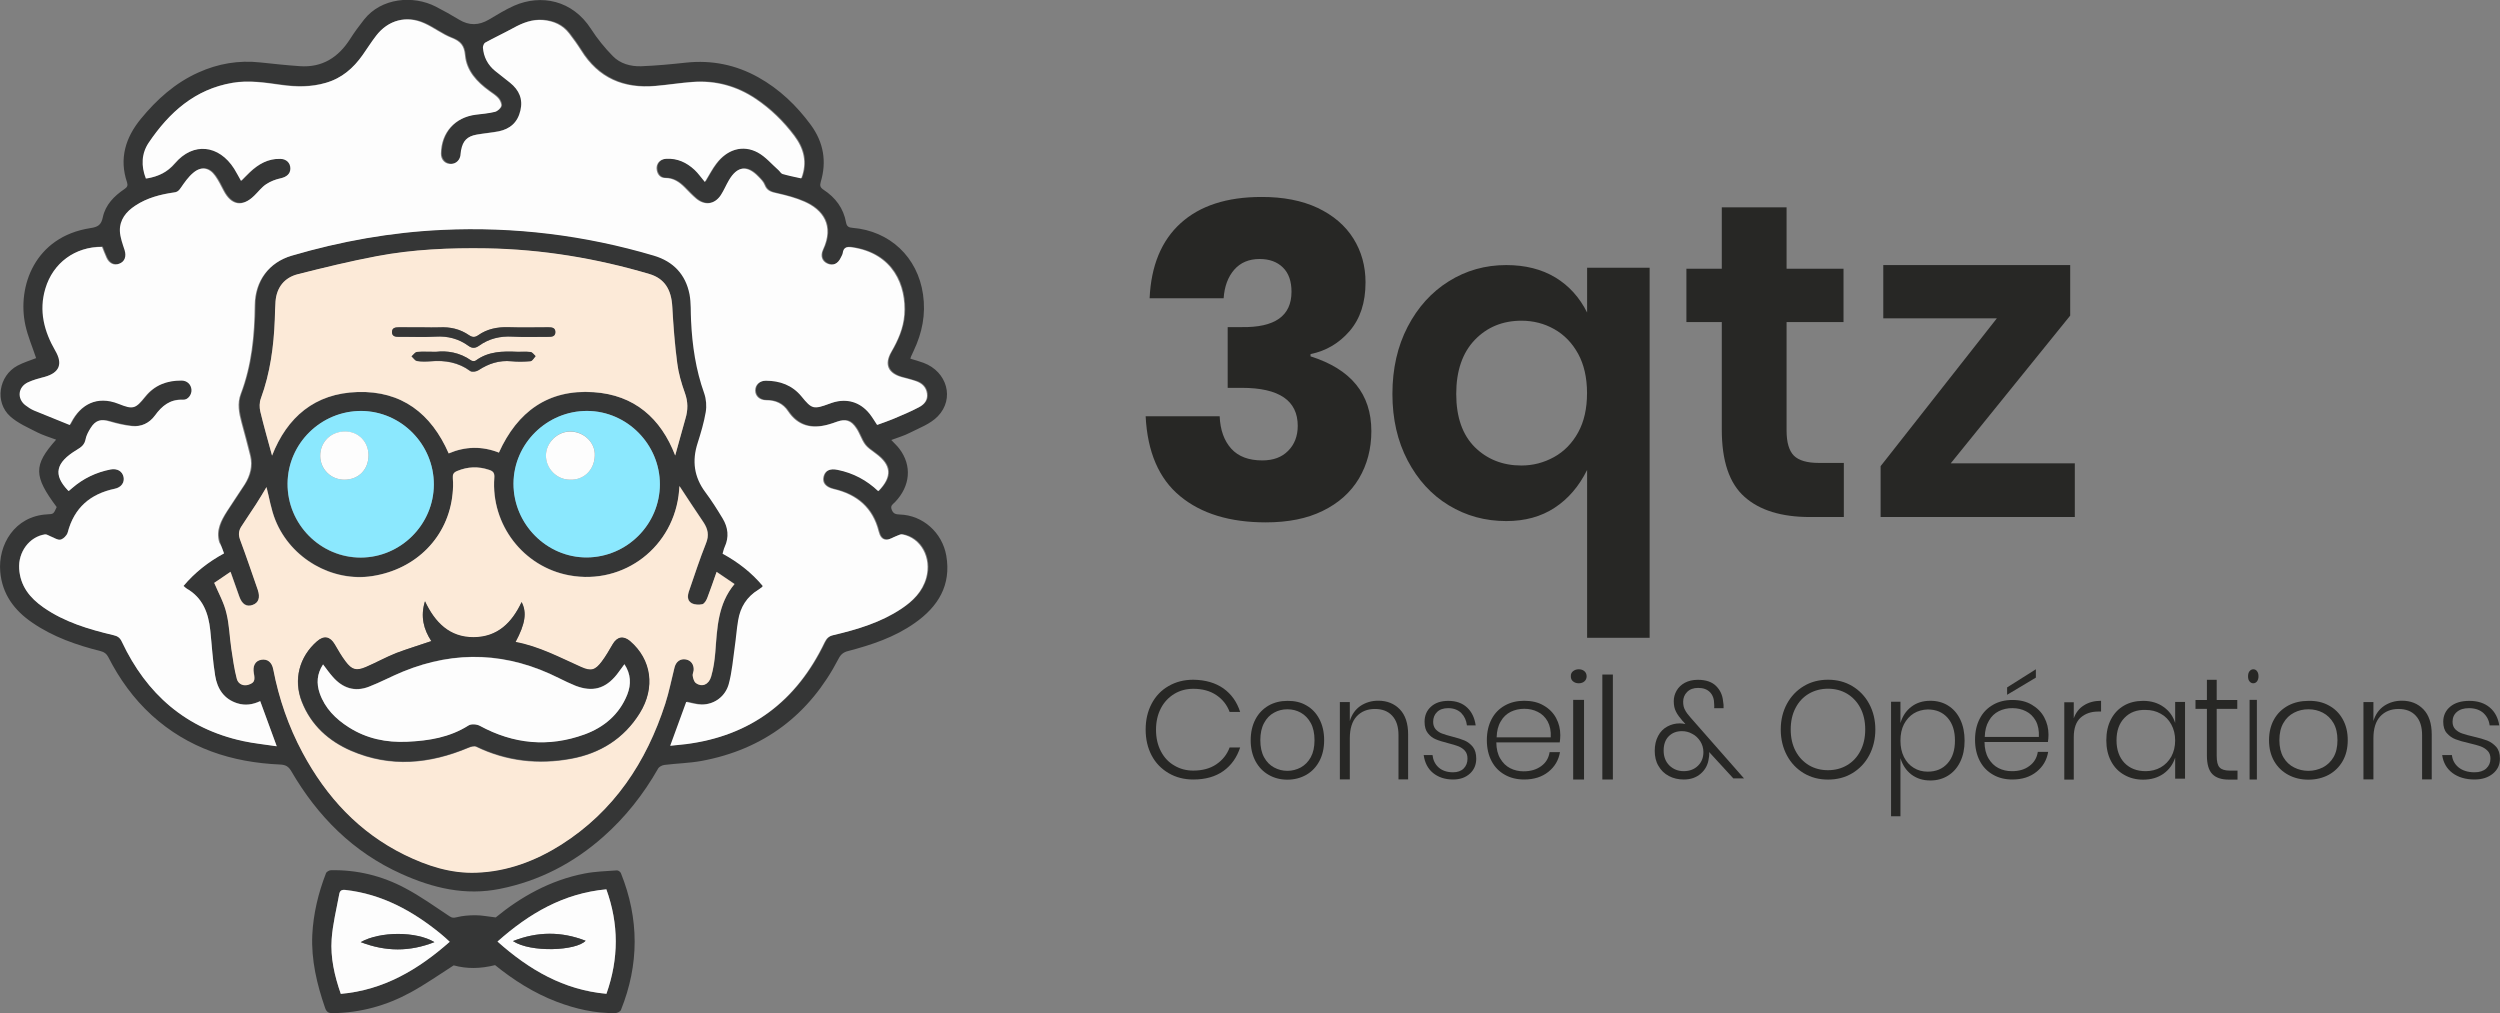
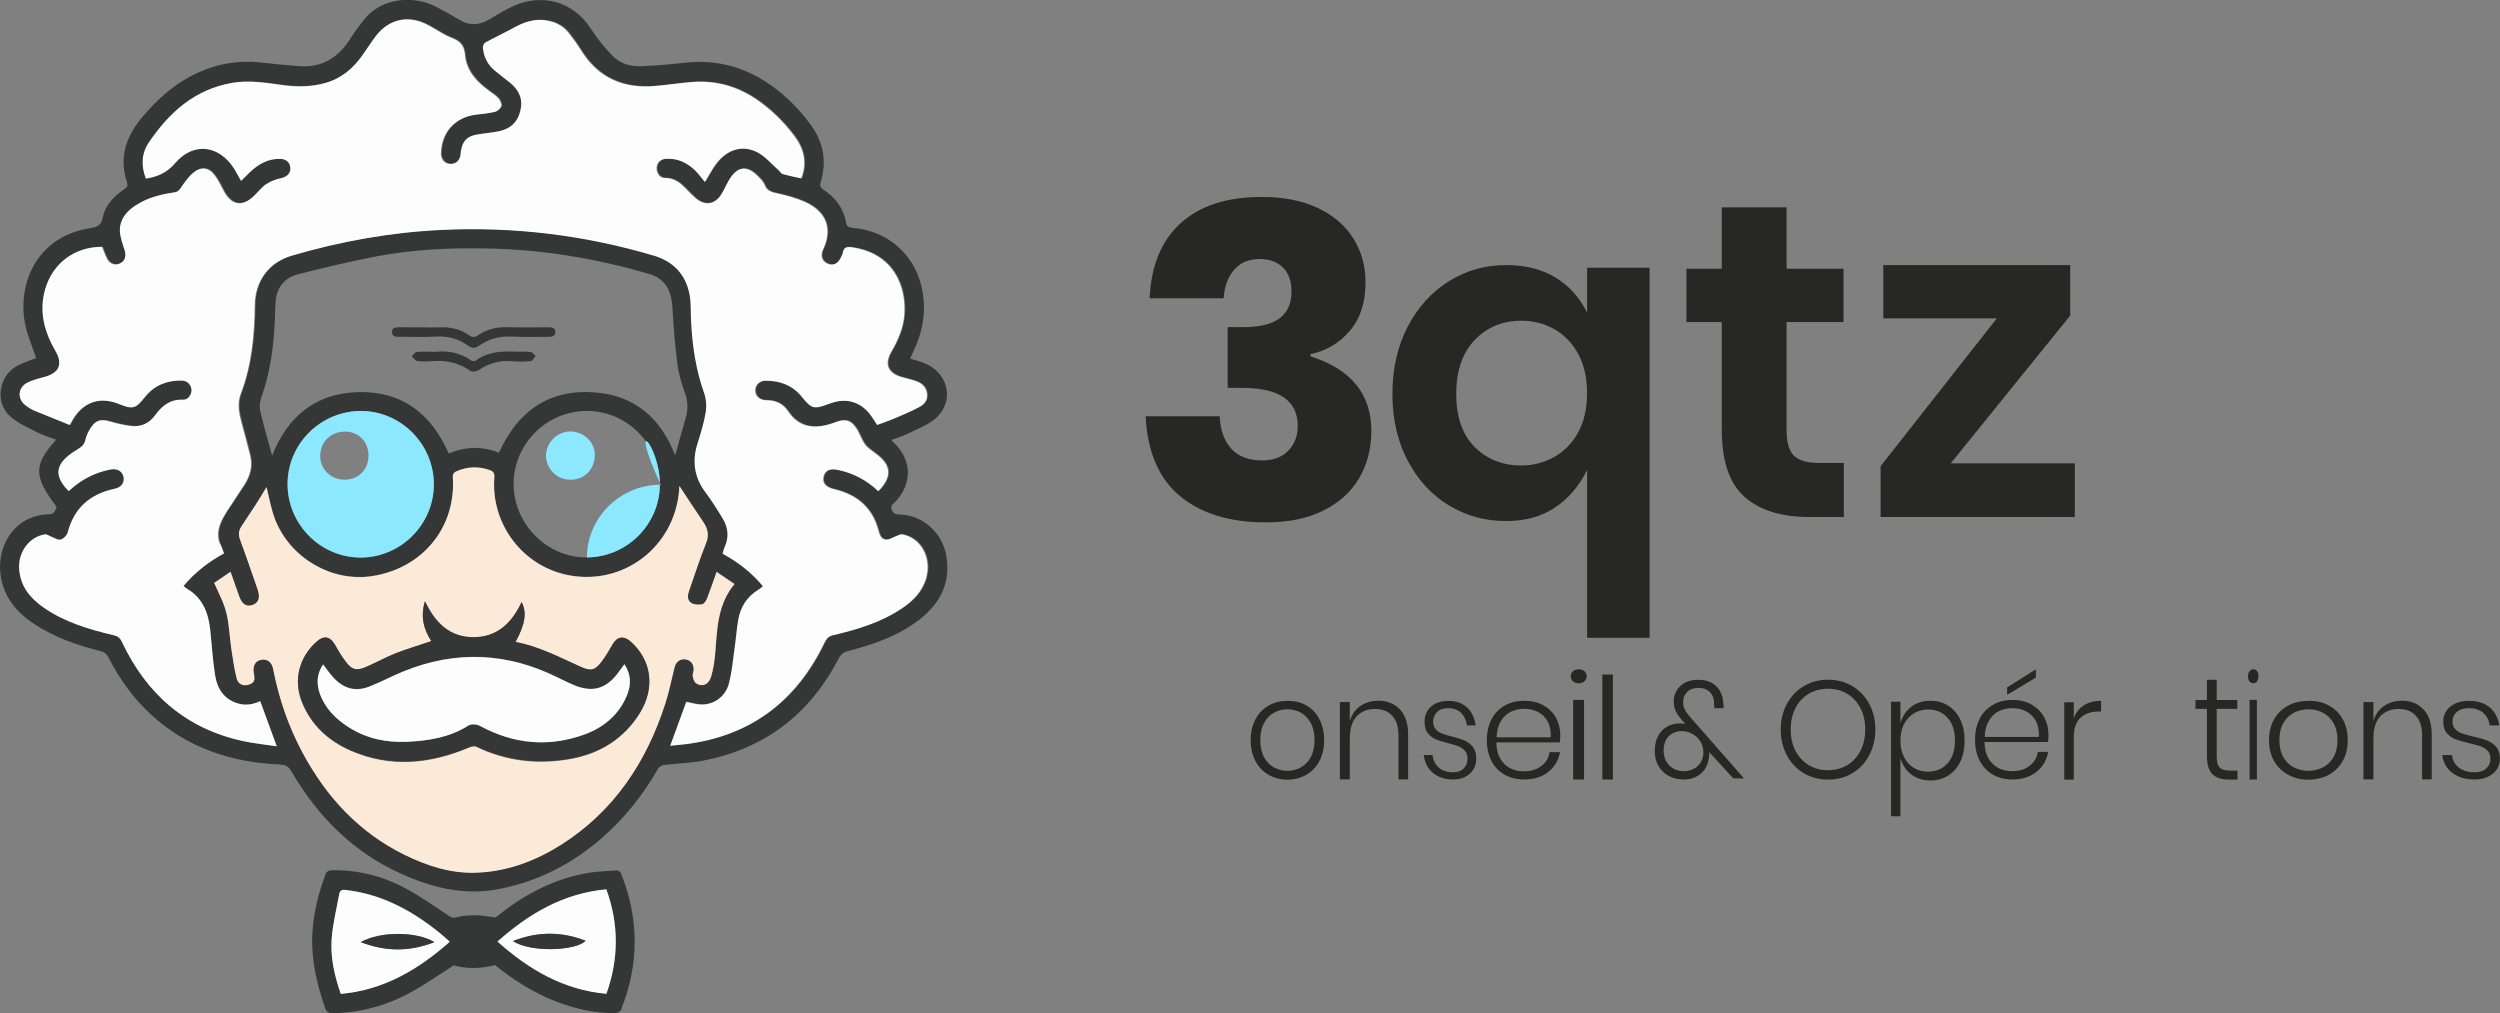
<svg xmlns="http://www.w3.org/2000/svg" version="1.1" id="Calque_1" x="0px" y="0px" viewBox="0 0 3086.9 1251" style="enable-background:new 0 0 3086.9 1251;" xml:space="preserve">
  <rect x="0" y="0" width="3086.9" height="1251" fill="#808080" stroke="none" />
  <style type="text/css">
	.st0{fill-rule:evenodd;clip-rule:evenodd;fill:#272725;}
	.st1{fill:#353636;}
	.st2{fill:#FDFDFD;}
	.st3{fill:#FCEAD8;}
	.st4{fill:#8BE8FE;}
</style>
  <g>
    <g>
      <path class="st0" d="M1627,256.7c19.3,9.2,34.1,21.8,44.1,37.8c10,16,15,34,15,54.2c0,24.8-6.5,44.7-19.5,59.9    c-13,15.1-29.1,24.7-48.4,28.6v2.8c50,15.8,75.1,46.5,75.1,92.3c0,21.9-5.2,41.4-15.3,58.5c-10.2,17.1-25.1,30.4-44.7,40    c-19.5,9.6-42.9,14.2-70.3,14.2c-44.5,0-79.8-10.8-105.9-32.4c-26.1-21.5-40.3-54.5-42.5-98.6h91.4c0.7,16.9,5.5,30.2,14.3,40    c8.8,9.7,21.5,14.5,38.3,14.5c13.6,0,24.2-3.9,32-11.9c7.8-7.8,11.8-18.2,11.8-30.8c0-31.2-23-46.9-69-46.9h-17.5v-75h17    c41.3,0.7,61.8-13.8,61.8-43.7c0-12.9-3.5-23-10.6-29.9c-7.1-7-16.7-10.5-28.8-10.5c-13.1,0-23.6,4.4-31.3,13.2    c-7.7,8.9-12.1,20.6-13.1,35.3h-91.4c1.8-40.2,14.6-71.2,38.3-92.7c23.7-21.5,56.9-32.4,99.7-32.4    C1584.4,243.1,1607.5,247.6,1627,256.7z" />
      <path class="st0" d="M1821,419.7c-15.2,15.9-22.9,38.1-22.9,66.7c0,28.7,7.7,50.5,22.9,65.7c15.2,15,34.5,22.7,57.5,22.7    c14.4,0,27.8-3.5,40.3-10.4c12.5-6.9,22.4-17,29.8-30.4c7.4-13.4,11-29.6,11-48.6c0-19-3.7-35.2-11-48.6    c-7.4-13.4-17.2-23.5-29.5-30.4c-12.2-6.9-25.8-10.4-40.4-10.4C1855.4,396,1836.2,403.9,1821,419.7z M1920.5,342.6    c16.9,10.2,29.9,24.7,39.2,43.3v-55.3h77.2v456.9h-77.2V580.3c-10,20.1-23.2,35.6-40,46.6c-16.7,11-36.6,16.5-59.8,16.5    c-26.1,0-49.8-6.5-71.1-19.5c-21.4-13-38.2-31.5-50.7-55.3c-12.5-23.8-18.8-51.2-18.8-82.1c0-31.3,6.3-58.9,18.8-83    c12.5-24,29.3-42.7,50.7-56.1c21.4-13.4,45-20.1,71.1-20.1C1883.3,327.3,1903.6,332.4,1920.5,342.6z" />
      <path class="st0" d="M2276.7,571.5v66.9h-41.9c-35.2,0-62.1-8.3-80.7-24.9c-18.8-16.6-28.1-44.3-28.1-82.9V397.7h-43.7v-65.9h43.7    V256h80v75.8h70.3v65.9h-70.3v134c0,14.7,3.1,25,9.1,31c6,5.9,16.3,8.9,30.6,8.9h31.1V571.5z" />
      <polygon class="st0" points="2408.7,572.1 2561.9,572.1 2561.9,638.4 2322.1,638.4 2322.1,575.6 2465.6,393.1 2325.4,393.1     2325.4,327.3 2556.2,327.3 2556.2,389.7   " />
-       <path class="st0" d="M1510.6,850c9.8,7,16.7,16.6,20.7,29.1h-13c-3.3-8.8-8.7-15.6-16.4-20.8c-7.7-5.2-17.2-7.8-28.4-7.8    c-8.6,0-16.4,2-23.4,6.2c-6.9,4.2-12.6,10-16.6,17.7c-4,7.6-6.1,16.5-6.1,26.7s2.1,19.1,6.1,26.7c4,7.6,9.5,13.5,16.6,17.5    c7,4.2,14.8,6.2,23.4,6.2c11.2,0,20.8-2.6,28.4-7.8c7.7-5.2,13.2-12.1,16.4-20.8h13c-4,12.3-10.9,22.1-20.7,29.1    c-9.8,7-22.2,10.5-37.1,10.5c-11.4,0-21.6-2.6-30.6-7.9c-9-5.3-16-12.5-20.9-21.8c-4.9-9.3-7.4-20-7.4-31.9    c0-12.1,2.5-22.7,7.4-32c4.9-9.3,11.8-16.6,20.9-21.8c9-5.2,19.1-7.8,30.6-7.8C1488.4,839.5,1500.7,843.1,1510.6,850z" />
      <path class="st0" d="M1573.1,880c-5.2,2.8-9.2,7-12.3,12.8c-3.1,5.7-4.6,12.8-4.6,21.1s1.5,15.4,4.6,21.1    c3.1,5.7,7.3,9.9,12.3,12.6c5.2,2.8,10.6,4.2,16.6,4.2c5.9,0,11.3-1.5,16.5-4.2c5-2.8,9.2-7,12.3-12.6c3.1-5.7,4.6-12.6,4.6-21.1    c0-8.3-1.5-15.4-4.6-21.1c-3.1-5.7-7.3-10-12.3-12.8c-5-2.8-10.5-4.2-16.5-4.2C1583.8,875.8,1578.2,877.1,1573.1,880z M1613,871    c6.9,3.9,12.2,9.4,16.1,16.9c3.9,7.4,5.9,16,5.9,26c0,10-2,18.6-5.9,25.9c-3.9,7.3-9.2,12.9-16.1,16.9c-6.9,3.9-14.7,6-23.3,6    c-8.7,0-16.5-2-23.3-6c-6.9-3.9-12.3-9.6-16.2-16.9c-3.9-7.4-5.9-16-5.9-25.7c0-9.9,2-18.6,5.9-26c3.9-7.4,9.4-12.9,16.2-16.9    c6.9-3.9,14.7-5.8,23.3-5.8C1598.4,865.3,1606.2,867,1613,871z" />
      <path class="st0" d="M1728.4,875.8c6.8,7,10.3,17.4,10.3,31v55.6h-11.9v-54.8c0-10.4-2.6-18.3-7.8-23.9    c-5.2-5.6-12.3-8.3-21.3-8.3c-9.4,0-16.9,3.1-22.6,9.2c-5.6,6.1-8.4,15.1-8.4,27.1v50.7h-12.3v-95.5h12.3v23.4    c2.5-8.2,6.8-14.3,13.2-18.7c6.4-4.2,13.6-6.4,21.9-6.4C1712.6,865.2,1721.5,868.7,1728.4,875.8z" />
      <path class="st0" d="M1811.5,873.6c5.8,5.4,9.3,12.8,10.6,22.1h-10.8c-0.7-6.1-3-11.2-7-15.3c-4-3.9-9.4-6-16.2-6    c-5.8,0-10.4,1.6-13.6,4.7c-3.2,3.1-4.9,7.1-4.9,12.2c0,3.8,1.1,6.8,3.1,9.2c2.2,2.3,4.7,4.1,7.8,5.2c3.1,1.2,7.3,2.5,12.5,3.8    c6.5,1.6,11.6,3.3,15.5,4.9c3.9,1.7,7.3,4.4,10.1,7.8c2.8,3.6,4.2,8.4,4.2,14.5c0,7.6-2.6,13.7-7.8,18.5    c-5.3,4.8-12.1,7.3-20.8,7.3c-10.1,0-18.3-2.8-24.8-8.1c-6.5-5.4-10.2-12.8-11.5-22.1h10.9c0.7,6.2,3.1,11.3,7.5,15.3    c4.4,3.9,10.4,6,17.9,6c5.5,0,10-1.6,13.1-4.7c3.1-3.2,4.7-7.1,4.7-12.2c0-4.1-1.1-7.3-3.2-9.7c-2.2-2.5-4.9-4.2-8-5.5    c-3.1-1.2-7.5-2.5-12.9-3.9c-6.3-1.6-11.5-3.2-15.2-4.8c-3.8-1.6-7-4.1-9.7-7.6c-2.7-3.3-4-8.1-4-14c0-7.7,2.7-14,8-18.7    c5.3-4.8,12.4-7.1,21.4-7.1C1798,865.4,1805.7,868.2,1811.5,873.6z" />
      <path class="st0" d="M1865.4,878.9c-5.1,2.6-9.3,6.4-12.3,11.8c-3.2,5.2-4.9,11.8-5.1,19.7h66.8c0.4-7.7-0.9-14.2-3.8-19.6    c-3-5.4-7.1-9.3-12.2-11.8c-5.1-2.6-10.6-3.8-16.7-3.8C1875.9,875.2,1870.4,876.5,1865.4,878.9z M1903,946    c5.8-4.2,9.3-10,10.4-17.3h12.8c-1.7,10-6.5,18.1-14.4,24.4c-7.8,6.2-17.8,9.4-29.7,9.4c-9,0-17-1.9-23.9-5.8    c-7-3.9-12.5-9.4-16.4-16.8c-3.9-7.4-5.9-16-5.9-26c0-9.9,2-18.6,5.9-26c3.9-7.4,9.4-12.9,16.4-16.8c7-3.9,14.9-5.8,23.9-5.8    c9.3,0,17.3,1.9,23.9,5.8c6.8,3.9,11.9,9,15.4,15.5c3.5,6.5,5.2,13.5,5.2,21.2c0,3.2-0.3,6.2-0.7,8.9h-78.3c0.1,8,1.7,14.7,4.9,20    c3.2,5.4,7.2,9.3,12.3,11.9s10.6,3.8,16.4,3.8C1890.1,952.4,1897.2,950.2,1903,946z" />
      <path class="st0" d="M1955.9,864.2v98.3h-13.4v-98.3H1955.9z M1942.3,828.8c1.9-1.5,4.1-2.4,7.1-2.4c2.8,0,5.2,0.8,7,2.4    c1.7,1.5,2.7,3.6,2.7,6.3c0,2.6-0.9,4.5-2.7,6.2c-1.7,1.5-4.1,2.4-7,2.4c-2.8,0-5.2-0.8-7.1-2.4c-1.9-1.5-2.7-3.6-2.7-6.2    C1939.5,832.4,1940.4,830.3,1942.3,828.8z" />
      <rect x="1978.5" y="832.9" class="st0" width="13" height="129.6" />
      <path class="st0" d="M2096.6,945.5c4.5-4.4,6.7-10,6.7-16.9c0-4.7-1.3-9.2-3.8-13.2c-2.6-4-5.8-7.2-10-9.3    c-4-2.3-8.4-3.3-12.7-3.3c-6.5,0-12,2-16.2,6.2c-4.2,4.2-6.4,10-6.4,17.8c0,7.7,2.5,13.9,7.2,18.5c4.8,4.6,10.7,6.9,17.8,6.9    C2086.4,952.1,2092.1,949.9,2096.6,945.5z M2140.5,961.4l-30.1-32.8c0.1,0.6,0.1,1.4,0.1,2.4c0,1.6-0.1,3.4-0.6,5.4    c-0.9,7.6-4.2,13.9-9.8,18.8c-5.6,4.9-12.6,7.3-21,7.3c-6.8,0-12.9-1.4-18.4-4.3c-5.5-2.9-9.8-7-12.9-12.5    c-3.2-5.3-4.6-11.6-4.6-18.6c0-7,1.4-13.2,4.2-18.4c2.7-5.2,6.5-9,11.3-11.6c4.8-2.6,9.8-3.9,15.6-3.9c2.2,0,4.5,0.3,6.8,0.9    c-2.2-2.6-3.3-3.9-3.5-3.9c-3.6-4.2-6.5-8-8.2-11.6c-1.9-3.6-2.7-7.9-2.7-12.9c0-4.6,1.2-8.9,3.5-12.9c2.3-4,5.6-7.2,10.1-9.7    c4.5-2.4,9.8-3.7,16.2-3.7c9.8,0,17.4,2.6,22.4,7.6c5.1,5,8,11.3,8.7,18.9c0.6,2.7,0.7,5.6,0.6,8.6h-11.6c0.1-0.7,0.1-1.6,0.1-2.6    c0-1.1,0-2-0.1-2.4c0-6.3-1.7-11.2-5.2-14.8c-3.5-3.6-8.4-5.3-14.6-5.3c-5.8,0-10.3,1.7-13.6,5c-3.3,3.3-4.9,7.5-4.9,12    c0,4,0.7,7.5,2.3,10.2c1.4,2.9,3.8,6,6.9,9.5l65.9,75h-13V961.4z" />
      <path class="st0" d="M2233.6,856.5c-7,4.1-12.6,10-16.5,17.6c-4,7.6-6,16.4-6,26.6c0,10.1,2,19,6,26.6c4,7.6,9.6,13.4,16.5,17.6    c7,4.1,14.8,6.1,23.5,6.1c8.7,0,16.5-2,23.5-6.1c7-4.1,12.6-10,16.5-17.6c4-7.6,6-16.4,6-26.6c0-10.1-2-19-6-26.6    c-4-7.6-9.6-13.4-16.5-17.6c-7-4.1-14.8-6.1-23.5-6.1C2248.5,850.4,2240.5,852.5,2233.6,856.5z M2287.2,847.2    c8.8,5.3,15.8,12.6,20.8,21.9c5,9.3,7.6,19.9,7.6,31.7c0,11.9-2.6,22.4-7.6,31.9c-5,9.4-12,16.7-20.8,22c-8.8,5.3-18.8,7.9-30,7.9    s-21.1-2.6-30-7.9c-8.8-5.3-15.8-12.6-20.8-22c-5-9.4-7.6-20-7.6-31.9c0-11.9,2.6-22.4,7.6-31.7c5-9.3,12-16.6,20.8-21.9    c8.8-5.3,18.8-7.9,30-7.9S2278.3,841.9,2287.2,847.2z" />
      <path class="st0" d="M2363,880.9c-5.1,3.2-9.1,7.7-12.1,13.4c-2.9,5.7-4.3,12.5-4.3,20.2c0,7.7,1.4,14.3,4.3,20.2    c2.9,5.7,6.9,10.3,12.1,13.4c5.1,3.2,10.9,4.7,17.3,4.7c10.3,0,18.4-3.4,24.5-10.3c6.1-6.9,9.1-16.2,9.1-28.1    c0-11.8-3-21.2-9.1-28.1c-6.1-6.9-14.3-10.3-24.5-10.3C2373.9,876.2,2368.1,877.8,2363,880.9z M2405.4,871.2    c6.4,4,11.4,9.6,15,17.1c3.6,7.5,5.4,16.2,5.4,26.3c0,10-1.8,18.7-5.4,26c-3.6,7.5-8.6,13.1-15,17.1c-6.4,4-13.7,6-21.9,6    c-9.3,0-17-2.5-23.6-7.5c-6.4-5-10.8-11.8-13.3-20v71.7H2335V866.5h11.6v26.3c2.5-8.4,6.8-15,13.3-20c6.4-5,14.3-7.5,23.6-7.5    C2391.7,865.3,2399,867.2,2405.4,871.2z" />
      <path class="st0" d="M2513.8,836.7l-35.5,21.2v-9.1l35.5-22.4V836.7z M2468.1,878.1c-5.1,2.6-9.3,6.4-12.3,11.9    c-3.2,5.3-4.9,11.9-5.1,19.9h66.8c0.4-7.8-0.9-14.4-3.8-19.8c-3-5.4-7.1-9.4-12.2-11.9c-5.1-2.6-10.6-3.8-16.7-3.8    C2478.9,874.3,2473.2,875.6,2468.1,878.1z M2505.8,945.8c5.8-4.2,9.3-10.1,10.4-17.4h12.8c-1.7,10.1-6.5,18.3-14.4,24.6    c-7.8,6.3-17.8,9.5-29.7,9.5c-9,0-17-1.9-23.9-5.9c-7-4-12.5-9.5-16.4-17c-3.9-7.5-5.9-16.1-5.9-26.2c0-10,2-18.8,5.9-26.2    c3.9-7.5,9.4-13,16.4-17c7-4,14.9-5.9,23.9-5.9c9.3,0,17.3,1.9,23.9,5.9c6.8,4,11.9,9.1,15.4,15.7c3.5,6.6,5.2,13.6,5.2,21.4    c0,3.2-0.3,6.3-0.7,8.9h-78.3c0.1,8.1,1.7,14.8,4.9,20.2c3.2,5.4,7.2,9.4,12.3,12c5.1,2.6,10.6,3.8,16.4,3.8    C2492.9,952.3,2500.2,950.1,2505.8,945.8z" />
      <path class="st0" d="M2573.2,870.9c5.8-3.7,12.9-5.6,21.1-5.6v13.3h-3.7c-8.6,0-15.8,2.5-21.5,7.5c-5.6,5-8.5,13-8.5,24.2v52.3    h-11.7v-95.5h11.7v19.8C2563.2,879.8,2567.3,874.5,2573.2,870.9z" />
-       <path class="st0" d="M2623.2,886.4c-6.6,6.8-9.8,16-9.8,27.8c0,11.6,3.3,20.9,9.8,27.8c6.6,6.8,15.3,10.2,26.2,10.2    c6.8,0,13.1-1.6,18.6-4.7c5.5-3.2,9.8-7.6,13-13.2c3.1-5.7,4.8-12.4,4.8-19.9c0-7.6-1.6-14.1-4.8-19.9c-3.1-5.7-7.4-10.2-13-13.2    c-5.5-3.2-11.8-4.7-18.6-4.7C2638.6,876.2,2629.8,879.5,2623.2,886.4z M2671.5,872.9c7,4.9,11.8,11.6,14.3,19.8v-26h12.2v94.8    h-12.2v-26c-2.7,8.3-7.4,14.8-14.3,19.8c-7,4.9-15.3,7.4-25.2,7.4c-8.8,0-16.7-2-23.5-6c-7-3.9-12.4-9.6-16.2-16.9    c-3.9-7.4-5.8-16-5.8-25.7c0-9.9,1.9-18.6,5.8-26c3.9-7.4,9.2-12.9,16.1-16.9c6.8-3.9,14.7-5.8,23.7-5.8    C2656.1,865.4,2664.5,867.9,2671.5,872.9z" />
      <path class="st0" d="M2762.8,951.4v11.2h-11.1c-8.9,0-15.6-2.3-20-6.8c-4.4-4.5-6.7-12.1-6.7-22.8v-57.7h-14.1v-11h14.1v-24.9    h12.1v24.9h25.4v11h-25.4v58c0,6.9,1.1,11.8,3.6,14.3c2.4,2.6,6.5,3.9,12.5,3.9h9.7V951.4z" />
      <path class="st0" d="M2786.7,864.2v98.3h-9v-98.3H2786.7z M2777.6,828.8c1.3-1.5,2.7-2.4,4.7-2.4c1.9,0,3.5,0.8,4.6,2.4    c1.2,1.5,1.8,3.6,1.8,6.3c0,2.6-0.6,4.5-1.8,6.2c-1.2,1.5-2.7,2.4-4.6,2.4c-1.9,0-3.5-0.8-4.7-2.4c-1.3-1.5-1.8-3.6-1.8-6.2    C2775.8,832.4,2776.4,830.3,2777.6,828.8z" />
      <path class="st0" d="M2832.6,880c-5.5,2.8-9.9,7-13.2,12.8c-3.3,5.7-4.9,12.8-4.9,21.1c0,8.3,1.6,15.4,4.9,21.1    c3.3,5.7,7.8,9.9,13.2,12.6c5.5,2.8,11.4,4.2,17.8,4.2c6.3,0,12.1-1.5,17.7-4.2c5.4-2.8,9.9-7,13.2-12.6    c3.3-5.7,4.9-12.6,4.9-21.1c0-8.3-1.6-15.4-4.9-21.1c-3.3-5.7-7.8-10-13.2-12.8c-5.4-2.8-11.2-4.2-17.7-4.2    C2844.1,875.8,2838.1,877.1,2832.6,880z M2875.4,871c7.3,3.9,13,9.4,17.2,16.9c4.2,7.4,6.3,16,6.3,26c0,10-2.1,18.6-6.3,25.9    c-4.2,7.3-9.9,12.9-17.2,16.9c-7.3,3.9-15.7,6-25,6s-17.7-2-25-6c-7.3-3.9-13.2-9.6-17.4-16.9c-4.2-7.4-6.3-16-6.3-25.7    c0-9.9,2.1-18.6,6.3-26c4.2-7.4,10-12.9,17.4-16.9c7.3-3.9,15.7-5.8,25-5.8C2859.8,865.2,2868.1,867,2875.4,871z" />
      <path class="st0" d="M2992.3,875.8c6.8,7,10.3,17.4,10.3,31v55.6h-11.9v-54.8c0-10.4-2.6-18.3-7.8-23.9    c-5.2-5.6-12.3-8.3-21.3-8.3c-9.4,0-16.9,3.1-22.6,9.2c-5.6,6.1-8.4,15.1-8.4,27.1v50.7h-12.3v-95.5h12.3v23.4    c2.5-8.2,6.8-14.3,13.2-18.7c6.4-4.2,13.6-6.4,21.9-6.4C2976.6,865.2,2985.4,868.7,2992.3,875.8z" />
      <path class="st0" d="M3074.3,873.6c6.4,5.4,10.2,12.8,11.7,22.1h-11.9c-0.7-6.1-3.3-11.2-7.7-15.3c-4.4-3.9-10.4-6-17.8-6    c-6.4,0-11.4,1.6-15,4.7c-3.6,3.1-5.3,7.1-5.3,12.2c0,3.8,1.2,6.8,3.4,9.2c2.4,2.3,5.2,4.1,8.6,5.2c3.4,1.2,8,2.5,13.8,3.8    c7.1,1.6,12.7,3.3,17,4.9c4.3,1.7,8,4.4,11.1,7.8c3.1,3.6,4.6,8.4,4.6,14.5c0,7.6-2.8,13.7-8.6,18.5c-5.8,4.8-13.3,7.3-22.8,7.3    c-11.1,0-20.2-2.8-27.3-8.1c-7.1-5.4-11.3-12.8-12.6-22.1h12c0.7,6.2,3.4,11.3,8.3,15.3c4.9,3.9,11.4,6,19.7,6    c6.1,0,11-1.6,14.4-4.7c3.4-3.2,5.2-7.1,5.2-12.2c0-4.1-1.2-7.3-3.6-9.7c-2.4-2.5-5.3-4.2-8.7-5.5c-3.4-1.2-8.3-2.5-14.2-3.9    c-7-1.6-12.6-3.2-16.7-4.8c-4.1-1.6-7.7-4.1-10.7-7.6c-3-3.3-4.4-8.1-4.4-14c0-7.7,3-14,8.7-18.7c5.8-4.8,13.6-7.1,23.6-7.1    C3059.5,865.4,3067.9,868.2,3074.3,873.6z" />
    </g>
    <g>
      <path class="st1" d="M1124.1,442.9c5.8,1.7,11,3.2,16.2,5.1c29.1,10.8,38.8,44.3,17.6,66.1c-9,9.3-22.4,14.2-34.3,20.2    c-7.2,3.8-15,5.9-23.1,9c3.6,3.9,7.2,7.1,10,10.8c15.8,20.8,13.6,46.1-5.4,65.9c-2.5,2.6-6.2,4.2-4,9.5c2,5.2,5.4,5.6,10,5.8    c28.3,0.9,52.2,22.1,57.3,50.6c6.4,36.7-10.1,63.2-38.9,83.4c-24.9,17.6-53.4,27-82.4,34.6c-5.6,1.4-9,4.2-11.6,9.3    c-36,69.4-92.3,112.1-169.4,126.4c-15,2.7-30.5,3-45.7,4.9c-2.7,0.3-6.5,2.2-7.8,4.5c-18.1,31.8-40.5,60.2-67.8,84.3    c-36.7,32.5-79,54.5-127.4,64.2c-42.8,8.7-82.9-0.9-121.6-18.4c-59.7-26.8-103.6-71-136.2-127c-3.5-5.9-7.1-7.8-13.9-8.1    c-59.4-2.6-113.4-20-158.4-60.9c-22.4-20.5-39.8-44.7-53.5-71.6c-2.2-4.3-5.1-6.4-9.5-7.5c-29.8-7.5-58.7-17.5-84.3-35.1    C17.6,753.7,2.7,733.6,0.3,706c-2.9-33,17.6-68.8,58.1-70.9c7.7-0.4,7.7-0.3,11.6-9c-28.6-38.3-28.9-51.6-0.7-83.2    c-8-3-16.1-5.4-23.4-9.1c-11.4-5.9-23.7-11.1-33.1-19.5c-19.7-17.5-14.5-50.3,8.8-62.8c7.5-4,15.9-6.5,23-9.3    c-4.5-13.7-10.3-26.9-13.3-40.8c-10.3-47.9,11.7-109,80.1-119.7c9.7-1.4,13.6-4,15.6-13.6c3.3-15.3,13.9-26,26.6-34.6    c3.5-2.3,4.5-4.5,3.3-8.2c-10-29.5-1.9-55.4,16.9-78.4c19.7-24,42.4-44.5,71.2-57.4c24.3-11,49.8-15.3,76.4-12.4    c16.2,1.7,32.4,3.5,48.7,4.6c27.8,2,47.7-10.8,62.3-33.7c5.2-8.2,11.1-16.2,17.2-23.9c21-26.6,60.3-30.4,88.5-15.9    c9.8,5.1,19.5,10.4,28.8,16.1c12.3,7.5,24.3,7.2,36.6,0C613.8,18.3,624,11.8,634.9,7C668-7.4,706.8,0,729.8,35.8    c7.7,12,16.9,23.3,26.8,33.4c9.1,9.4,22,13,35,12.6c18.7-0.7,37.3-2.5,55.8-4.5c31.5-3.3,61.2,2.7,88.8,18.1    c26.2,14.6,47.4,34.9,65.1,59c15.6,21.4,19.7,45,12.1,70.3c-1.3,4.5-0.6,6.8,3.2,9.4c14.9,9.7,25,23,28.1,40.8    c0.9,4.8,3.5,6.1,7.8,6.4c46.4,3.8,80.6,36.3,87.2,82.1c3.6,24.7-1,47.6-11.6,69.9c-1,2.2-2,4.3-3,6.5    C1124.7,440.5,1124.6,441.2,1124.1,442.9z M276.6,683.3c-1.7-5.1-3.5-9.5-4.9-14c-4.3-14.8,2.2-26.8,9.5-38.5    c7.1-11.1,14.8-22,21.8-33.1c6.8-10.7,10-22.6,6.9-35.1c-3.2-13.7-7.2-27.3-10.8-41.1c-3-11.7-5.5-23.7-1-35.4    c13.5-35.4,16.9-72.5,17.4-109.8c0.3-29.8,17.1-52.8,45.7-61c60.6-17.8,122.5-28.9,185.7-31.8c88.9-4,176.2,6.5,261.5,31.8    c23.9,7.1,39.2,23.3,44,47.7c2,10.6,1.4,21.5,1.9,32.4c1.4,30.7,5.8,60.6,16.2,89.8c2.6,7.1,3.2,15.8,1.9,23.3    c-2.2,13-5.9,25.7-10,38.2c-7.2,22-4.3,41.9,9.5,60.6c7.7,10.4,14.6,21.4,21.4,32.5c6.7,11.1,8.1,23,2.5,35.1    c-1.2,2.6-1.7,5.4-2.6,8.4c19.2,10.6,35.9,23.4,49.6,39.9c-0.4,0.7-0.7,1.2-1,1.4c-1.6,1.2-3,2.5-4.6,3.3    c-14.2,8.4-22,21.3-24.7,37.2c-1.9,10.8-2.6,22-4.2,32.8c-2.2,15.5-3.3,31.1-7.4,46c-4.3,16.1-18.4,25.9-33.7,25.7    c-6.5,0-12.9-2.2-18.9-3.3c-6.5,17.6-13,35.4-19.8,54.2c6.9-0.7,13-1.3,19.2-2c80.4-10.3,136.8-53.4,171.4-125.8    c2.5-5.1,5.2-7.7,10.7-8.8c29.5-6.9,58.6-15.6,84.2-32.7c14-9.4,25.7-20.8,30.5-37.9c6.9-25-6.4-49.5-29.5-53.8    c-2.2-0.4-4.9,1.2-7.2,2c-4.2,1.6-8.5,4.6-12.6,4.5c-5.5-0.1-8.1-4.8-9.4-10.3c-7.4-29.2-26.9-45.6-55.5-52.2    c-9.7-2.2-14.3-7.5-12.6-15c1.9-7.8,7.8-10.7,17.5-8.7c19.2,3.9,35.9,12.9,50.2,26.3c17.5-17.9,16.3-32.1-3.2-46.4    c-13.5-9.8-13.3-9.8-20.8-25.6c-0.9-1.9-2-3.9-3.2-5.6c-6.4-9.8-13-12-24-8.1c-3.6,1.3-7.2,2.6-11,3.6c-20.1,5.5-37,1.6-49.3-16.6    c-6.4-9.5-15.6-13.7-27-13.6c-8.1,0-13.5-5.1-13.5-12c0-6.9,5.4-12.3,13.3-12.1c17.5,0.1,32.5,5.6,44,19.5    c12.9,15.6,14.9,16.1,34.1,9c1.3-0.4,2.7-1,4-1.4c17.8-5.6,34.1-1,45.8,13.6c3.5,4.2,6.2,9.1,9.4,13.9c6.7-2.5,13.5-4.6,20.1-7.5    c10.6-4.5,21.3-9,31.4-14.3c6.4-3.3,11.1-8.7,10-16.9c-1.2-8.1-6.4-12.9-13.5-15.3c-5.9-2-12-3.5-17.9-5.1    c-16.9-4.9-21.4-15.9-12.7-31.1c8.2-14.3,14.8-29.2,16.1-45.8c2.6-35.7-13.6-75.9-64.8-83.3c-6.1-0.9-10.3-0.1-11.1,6.9    c-0.3,2-1.6,4-2.5,5.9c-3.6,7.7-9.5,10.4-16.2,7.5c-6.9-2.9-9.5-9.5-5.8-17.4c13.9-29.6,0-49.2-23.1-59.3    c-10.4-4.6-21.7-7.5-32.8-10.1c-7.1-1.6-13-2.6-16.1-10.4c-1.4-3.9-4.9-7.1-7.8-10.3c-14-14.6-26-13.2-36.3,4.3    c-3.5,5.9-6.2,12.6-10,18.4c-7.7,11.6-19.7,13.3-30.4,4.5c-4.9-4.2-9.4-9-14-13.6c-6.8-6.9-14.2-12-24.4-12    c-5.8,0-9.1-3.9-10.3-9.5c-1.4-7.5,3.5-13.7,11.4-14.2c13.7-0.7,25.5,4.8,35.3,13.7c4.6,4.3,8.4,9.7,12.7,14.9    c5.5-9.1,9.1-16.2,13.9-22.4c13.3-17.9,33-23.9,51.5-13.9c9.5,5.2,17.1,14.3,25.5,21.7c1.7,1.6,3,4.2,5.1,4.8    c7.5,2.2,15.3,3.6,23,5.4c7.5-19.5,3.2-36.7-8.7-52.5c-13.3-17.8-29.2-33.3-47.7-45.7c-23.6-15.8-49.6-23-77.8-20.8    c-15.3,1.2-30.5,3.5-45.8,4.9c-39.3,3.5-70.7-9.8-92-44.1c-4.5-7.1-9.4-14-14.6-20.7c-8.1-10.6-19.1-15.5-32.3-16.6    c-13.6-1.2-25.5,3.6-37,10c-11.3,6.2-23,11.7-34.4,17.9c-1.6,0.9-2.9,4.2-2.7,6.2c0.9,11.6,5.8,21.3,14.9,28.6    c6.1,5.1,12.6,9.7,18.7,14.8c11,9,16.1,20.1,12.6,34.4c-3.5,14.5-12.9,22.7-27,25.6c-9,1.7-18.1,2.5-27,4    c-11.7,2.2-17.1,7.7-19.2,19.2c-0.4,2.3-0.4,4.8-0.9,7.1c-1.4,6.7-7.2,10.8-13.7,9.8c-6.2-0.9-10.3-6.1-10.3-12.7    c0.3-25.9,17.1-44.7,42.8-48c7.8-1,15.9-1.6,23.6-3.5c3.2-0.7,7.1-4.2,8-7.1c0.7-2.7-1.3-7.2-3.6-9.8c-3-3.6-7.4-6.1-11.3-9    c-15.3-11.1-28.1-24.7-29.8-44c-1.2-12.1-5.8-17.4-16.5-21.5c-11.7-4.6-22.1-12.7-33.6-17.9c-22.3-10.1-45-4-59.7,15.3    c-5.8,7.7-11,15.8-16.5,23.6c-11.6,16.3-26,28.8-45.7,34.6c-18.2,5.2-36.7,5.1-55.1,2.5c-20-2.7-39.9-5.9-60.2-2.5    c-46.3,7.8-78,36.4-103.1,73.6c-9.1,13.5-9.7,28.8-3.6,44.5c1-0.1,1.9-0.3,2.7-0.4c13-2.5,23.6-7.4,33-18.4    c22.7-26.6,54.5-22.9,73.3,6.7c3,4.8,5.6,9.8,8.5,15c3.8-3.8,7.1-7.2,10.6-10.6c10.6-10.1,22.6-17.1,37.9-16.6    c7.7,0.3,12.6,5.1,12.4,12c0,6.7-4.9,10.6-11.9,12c-6.4,1.4-12.9,3.8-18.2,7.4c-5.5,3.6-9.7,9.3-14.5,14    c-14.8,14.3-28.5,12-38-6.2c-3.2-6.2-6.2-12.4-10.3-18.1c-7.5-10.6-17.4-12.1-27.2-3.8c-5.9,5.1-10.6,11.7-15,18.1    c-2.3,3.3-4,5.5-8.5,6.1c-16.9,2.5-33.4,6.7-48,16.3c-11.1,7.5-19.4,17.4-18.9,31.2c0.3,8,3.3,15.9,5.8,23.6    c2.5,7.7,0.4,14-6.4,16.8c-6.4,2.6-12.4,0.1-15.9-7.1c-2.2-4.5-3.8-9.1-5.6-13.6c-33.6-0.1-60.5,20-69.9,51.3    c-8.2,27.8-1.6,53.1,12.4,77.2c9.4,16.2,4.8,26.9-13.2,32c-7.1,2-14.5,3.8-21.1,6.9c-11.9,5.8-13.2,19.4-3.2,27.8    c3.3,2.7,7.1,5.2,11,6.8c14.5,6.2,29.2,12,44.1,17.9c0.9-1.6,1.4-2.6,2-3.6c10.8-20.8,30.9-33.6,58.6-22.4    c17.8,7.1,20.4,5.9,32.4-8.8c11.7-14.5,27-20.1,45-20.1c7.2,0,12.1,4.9,12.4,11.4c0.3,5.9-4.5,12.7-10.6,12.4    c-15.9-0.9-25.9,7.4-34.6,19.4c-6.9,9.5-17.1,14.5-28.9,13c-9-1-17.9-3.2-26.6-5.6c-11.3-3.3-17.6-1.7-24,8.2    c-2.6,4.2-5.2,9-6.1,13.7c-1.3,6.7-5.1,9.5-10.6,12.9c-27.8,16.5-29.8,31.4-12.6,50c0.3,0.3,0.7,0.6,1.4,1.2    c1.4-1.2,2.7-2.5,4.2-3.6c13.7-11.9,29.6-19.5,47.4-23c8.2-1.6,14.6,2,16.1,9.3c1.4,6.8-2.9,12.9-10.7,14.5    c-30.2,6.4-50.3,23.4-58.3,54.1c-0.9,3.6-5.4,8-9,8.8c-3.6,0.7-8-2.5-12-4c-2.3-0.9-4.9-2.9-7.1-2.5c-19.5,3.2-33.3,22-31.8,42.5    c1.4,21.4,13.3,36,29.9,47.6c26,18.2,56,27,86.5,34.3c5.1,1.2,8.1,3.2,10.4,8.2c30.5,64.5,79,107.3,149.7,122.6    c13.5,2.9,27,4.2,41.5,6.4c-7.2-19.8-13.9-37.7-20.4-55.7c-9.1,4.3-18.4,5.8-28.1,2.7c-16.6-5.2-24.9-18.1-27.5-34    c-3-18.7-4-37.7-6.1-56.5c-2.3-21.3-9.3-39.8-29.1-51.2c-1.4-0.9-2.5-2-3.9-3.3C240.6,706.9,257.1,693.9,276.6,683.3z     M264.5,719.7c5.6,13,12.1,24.4,15.2,36.9c3.6,14.3,3.9,29.5,6.1,44.1c1.9,12.6,3.5,25.2,6.8,37.3c1.9,6.8,8.7,9.1,14.5,7.1    c7.1-2.5,8.2-5.1,6.5-14c-1.7-9.1,1.6-15.3,9.1-16.8c7.7-1.4,13.2,2.9,14.9,12c6.9,36.2,18.8,70.4,36.2,102.8    c29.4,54.7,69.7,98.3,125.8,126c27.9,13.7,57.3,23.3,88.7,22.1c38-1.3,72.9-14.3,104.9-34.6c65.1-41.4,105-101.5,128.4-173.8    c4.8-14.6,7.7-29.8,11.4-44.7c1.9-7.5,7.2-11.1,14.2-10c6.2,1.2,10.1,6.2,9.5,13.2c-0.1,2.3-1.6,4.9-1.2,7.1    c0.6,3.2,1.6,7.1,3.9,8.8c7.4,5.5,15.9,2.3,18.8-7.8c2.9-9.8,4.5-20.1,5.2-30.4c2.3-29.5,3-59.3,23.7-84    c-7.7-5.2-14.6-9.8-22.1-15c-4,11.6-7.4,21.8-11.4,31.8c-1.3,3.2-3.6,7.4-6.2,8.1c-4,1-9.7,0.7-13.3-1.3    c-5.6-3.2-5.1-9.4-3.2-14.9c6.8-19.7,13.3-39.6,21-59c4-10,2.3-17.9-3.3-26.2c-10.1-14.8-19.8-29.8-29.5-44.5    c-0.1,1.4-0.3,3.6-0.4,5.6c-5.8,69.1-67.8,117.1-135.5,104.7c-56.8-10.4-97-62.6-92.7-120.6c0.4-5.6-1.2-8-6.5-9.7    c-13.5-4.5-26.3-3.9-39.3,1.4c-4.6,1.9-5.8,4.3-5.4,9.3c0.6,6.2,0.3,12.4-0.3,18.7c-5.2,53.1-44.5,93.4-99.2,101.8    c-49.2,7.5-100.4-21.4-119.6-69c-5.4-13.3-7.7-27.8-11-40.9c-3.9,6.4-8.2,13.9-13,21.3c-5.9,9.3-12.3,18.4-18.2,27.6    c-3.3,5.1-3.6,10.3-1.3,16.3c7.7,20.4,14.6,41.2,21.8,61.8c3.3,9.4,1,15.9-6.4,18.5c-7.5,2.7-13.2-0.9-16.5-10.4    c-3.5-9.8-6.9-19.7-10.8-30.5C277.1,711.4,270.1,716,264.5,719.7z M833.7,562.4c4.2-14.9,8.2-30.1,12.7-45.3    c3.2-10.7,3.3-20.8-0.6-31.7c-4.3-11.9-8-24.3-9.5-36.9c-2.9-23.1-4.8-46.4-6.1-69.6c-1.2-21.1-9.5-34.9-28.3-40.5    C736.4,319.1,669.4,308,601,306.8c-45.6-0.9-91,1.2-135.8,9.7c-32.8,6.2-65.2,14-97.6,22.3c-16.3,4.2-25.9,16.1-27.3,33.4    c-0.6,7.4-0.6,14.9-0.9,22.3c-1.3,33.3-5.8,65.9-17.2,97.6c-1.7,4.9-1.9,11.1-0.7,16.2c4.3,18.5,9.7,36.7,14.5,54.4    c18.7-47.6,52.8-76.9,105.6-78.5c54.5-1.7,91,26.6,112.5,75.8c20.4-8.7,41.2-9.3,62-1c22.9-50.6,60.9-78.4,116.9-74.6    C783.4,487.6,816.1,516.5,833.7,562.4z M814.8,598.1c0.1-49.5-40.4-90.4-89.5-90.7c-49.9-0.3-91,40.4-91.1,89.8    c-0.1,50,41.1,91.4,90.7,91.1C774.2,687.9,814.6,647.4,814.8,598.1z M535.7,598.3c0.1-49.5-40.1-90.4-89.4-90.7    c-49.9-0.4-91,40.1-91.3,89.7c-0.3,50,40.6,91.4,90.5,91.3C494.9,688.2,535.5,647.6,535.7,598.3z" />
      <path class="st1" d="M611.3,1191.7c-18.1,4.5-34.6,4.8-51.1,0.3c-17.2,11-34.7,23.3-53.2,33.4c-29.8,16.3-62,25.2-96.3,25.6    c-5.2,0-7.5-1.4-9.3-6.5c-10.1-29.2-17.2-59-15.8-90.1c1.3-26.3,7.4-51.6,16.9-76.1c0.7-1.9,4-3.8,6.2-3.8    c32.3-0.6,62.9,6.9,91.3,22c19.2,10.1,37,22.9,55.1,34.9c3.3,2.2,5.1,2,8.7,1.2c7.5-1.9,15.5-2.5,23.3-2.5c7.7,0,15.2,1.6,25,2.7    c30.8-25.3,67.3-46,109.6-54.2c13.2-2.6,26.6-2.9,40.1-3.9c1.6-0.1,4.3,1.9,4.9,3.5c22.6,56.3,22.6,112.7,0,168.9    c-0.7,1.9-4.6,3.8-6.9,3.8c-25,0.4-48.9-5.1-72.2-13.9C659.2,1226.2,633.9,1210,611.3,1191.7z M748.8,1227.1    c15.3-43.5,15.3-86.1-0.1-129c-52.9,5.1-95.5,29.9-134.4,64.5C653.5,1197.6,696.1,1222.3,748.8,1227.1z M420.8,1227.2    c52.9-4.8,95.5-29.9,134.5-64.4c-4.3-3.8-7.8-7.1-11.4-10.1c-34.4-28.1-72.3-48.9-117.4-53.9c-5.2-0.6-6.9,1.2-7.7,5.6    c-3.2,18.4-8,36.7-9.3,55.2C408,1182.5,413.2,1205,420.8,1227.2z" />
      <path class="st2" d="M276.6,683.3c-19.5,10.6-36,23.6-50,40.2c1.4,1.2,2.5,2.5,3.9,3.3c19.8,11.3,26.8,29.9,29.1,51.2    c2,18.8,3,37.9,6.1,56.5c2.6,15.9,10.7,28.8,27.5,34c9.7,3,18.9,1.6,28.1-2.7c6.7,18.1,13.2,36,20.4,55.7    c-14.3-2.2-28.1-3.5-41.5-6.4c-70.7-15.3-119.3-58.1-149.7-122.6c-2.3-5.1-5.4-7.1-10.4-8.2c-30.5-7.2-60.5-16.1-86.5-34.3    c-16.6-11.6-28.5-26.2-29.9-47.6c-1.3-20.5,12.3-39.5,31.8-42.5c2.2-0.3,4.6,1.6,7.1,2.5c4,1.4,8.5,4.8,12,4c3.5-0.7,8-5.2,9-8.8    c8-30.7,27.9-47.7,58.3-54.1c7.8-1.6,12.1-7.7,10.7-14.5c-1.6-7.2-7.8-10.8-16.1-9.3c-17.8,3.5-33.7,11.1-47.4,23    c-1.4,1.3-2.9,2.5-4.2,3.6c-0.7-0.6-1.2-0.7-1.4-1.2C65.9,586.4,68,571.5,95,555.3c5.5-3.3,9.3-6.2,10.6-12.9    c0.9-4.8,3.5-9.5,6.1-13.7c6.2-10,12.7-11.6,24-8.2c8.7,2.6,17.6,4.6,26.6,5.6c11.9,1.3,22-3.6,28.9-13    c8.7-12,18.7-20.2,34.6-19.4c6.2,0.3,11-6.4,10.6-12.4c-0.4-6.5-5.4-11.4-12.4-11.4c-17.9-0.1-33.4,5.6-45,20.1    c-12,14.9-14.6,15.9-32.4,8.8c-27.6-11.1-47.7,1.7-58.6,22.4c-0.6,1-1.2,2-2,3.6c-14.9-6.1-29.5-11.9-44.1-17.9    c-3.9-1.7-7.7-4.2-11-6.8c-10-8.2-8.7-22,3.2-27.8c6.7-3.2,14-5.1,21.1-6.9c17.9-5.1,22.6-15.8,13.2-32    c-14-24.2-20.7-49.5-12.4-77.2c9.4-31.4,36.3-51.5,69.9-51.3c1.9,4.5,3.5,9.1,5.6,13.6c3.3,7.1,9.5,9.7,15.9,7.1    c6.7-2.7,8.8-9.1,6.4-16.8c-2.5-7.7-5.5-15.6-5.8-23.6c-0.4-13.9,7.7-23.9,18.9-31.2c14.6-9.7,31.1-13.9,48-16.3    c4.5-0.6,6.2-2.7,8.5-6.1c4.5-6.5,9.1-13.2,15-18.1c9.8-8.4,19.7-6.8,27.2,3.8c4,5.6,7.1,12,10.3,18.1c9.5,18.4,23.3,20.7,38,6.2    c4.8-4.6,9-10.3,14.5-14c5.4-3.6,11.9-6.1,18.2-7.4c6.9-1.6,11.9-5.4,11.9-12c0.1-6.9-4.9-11.9-12.4-12    c-15.2-0.4-27.2,6.5-37.9,16.6c-3.5,3.3-6.8,6.8-10.6,10.6c-2.9-5.1-5.5-10.1-8.5-15c-18.7-29.5-50.5-33.3-73.3-6.7    c-9.4,11-20,15.9-33,18.4c-0.9,0.1-1.7,0.3-2.7,0.4c-6.1-15.6-5.5-31.1,3.6-44.5c25.2-37.2,56.8-65.7,103.1-73.6    c20.2-3.5,40.2-0.3,60.2,2.5c18.5,2.6,36.9,2.9,55.1-2.5c19.7-5.6,34.1-18.1,45.7-34.6c5.5-7.8,10.7-16.1,16.5-23.6    c14.8-19.4,37.5-25.5,59.7-15.3c11.6,5.2,21.8,13.3,33.6,17.9c10.7,4.2,15.5,9.4,16.5,21.5c1.7,19.2,14.6,33,29.8,44    c3.9,2.9,8.1,5.4,11.3,9c2.2,2.6,4.3,6.9,3.6,9.8c-0.9,2.9-4.8,6.4-8,7.1c-7.7,1.9-15.6,2.5-23.6,3.5c-25.7,3.3-42.5,22.1-42.8,48    c-0.1,6.8,4,11.9,10.3,12.7c6.5,0.9,12.3-3.2,13.7-9.8c0.4-2.3,0.4-4.8,0.9-7.1c2.2-11.6,7.5-17.2,19.2-19.2c9-1.6,18.1-2.3,27-4    c14.2-2.9,23.6-11.1,27-25.6c3.5-14.3-1.6-25.5-12.6-34.4c-6.1-5.1-12.6-9.7-18.7-14.8c-9-7.4-14-17.1-14.9-28.6    c-0.1-2,1.2-5.4,2.7-6.2c11.3-6.2,23-11.7,34.4-17.9c11.6-6.4,23.3-11.1,37-10c13.2,1.2,24.2,6.1,32.3,16.6    c5.1,6.7,10.1,13.5,14.6,20.7c21.3,34.4,52.6,47.7,92,44.1c15.3-1.3,30.5-3.8,45.8-4.9c28.3-2,54.4,5.1,77.8,20.8    c18.5,12.4,34.3,27.9,47.7,45.7c11.9,15.8,16.2,33,8.7,52.5c-7.7-1.7-15.3-3.2-23-5.4c-2-0.6-3.3-3.2-5.1-4.8    c-8.4-7.4-15.9-16.5-25.5-21.7c-18.5-10-38-4-51.5,13.9c-4.8,6.2-8.4,13.5-13.9,22.4c-4.5-5.2-8.1-10.6-12.7-14.9    c-9.8-9.1-21.4-14.6-35.3-13.7c-8,0.4-12.9,6.7-11.4,14.2c1,5.5,4.5,9.5,10.3,9.5c10.3,0,17.6,5.1,24.4,12c4.5,4.6,9,9.4,14,13.6    c10.7,8.8,22.7,7.1,30.4-4.5c3.8-5.8,6.4-12.3,10-18.4c10.3-17.5,22.3-18.9,36.3-4.3c3,3,6.4,6.4,7.8,10.3    c2.9,7.8,9,8.8,16.1,10.4c11.1,2.5,22.4,5.5,32.8,10.1c23.1,10.1,37,29.6,23.1,59.3c-3.6,7.8-1.2,14.5,5.8,17.4    c6.7,2.7,12.6,0.1,16.2-7.5c0.9-1.9,2.2-3.9,2.5-5.9c1-7.1,5.1-7.8,11.1-6.9c51.2,7.4,67.4,47.6,64.8,83.3    c-1.2,16.6-7.8,31.5-16.1,45.8c-8.8,15.2-4.3,26.3,12.7,31.1c5.9,1.7,12.1,3,17.9,5.1c7.2,2.6,12.4,7.2,13.5,15.3    c1.2,8.2-3.6,13.6-10,16.9c-10.1,5.4-20.8,9.8-31.4,14.3c-6.5,2.7-13.5,5.1-20.1,7.5c-3.2-4.8-5.9-9.5-9.4-13.9    c-11.7-14.5-28.1-19.2-45.8-13.6c-1.3,0.4-2.7,0.9-4,1.4c-19.2,7.1-21.4,6.7-34.1-9c-11.4-13.9-26.5-19.4-44-19.5    c-8,0-13.3,5.2-13.3,12.1s5.5,12,13.5,12c11.4,0,20.7,4,27,13.6c12.1,18.2,29.1,22.1,49.3,16.6c3.8-1,7.4-2.3,11-3.6    c11-3.9,17.6-1.6,24,8.1c1.2,1.7,2.3,3.8,3.2,5.6c7.4,15.8,7.4,15.8,20.8,25.6c19.5,14.3,20.5,28.6,3.2,46.4    c-14.2-13.5-30.8-22.4-50.2-26.3c-9.7-2-15.8,0.9-17.5,8.7c-1.7,7.5,2.9,12.7,12.6,15c28.6,6.7,48.2,23,55.5,52.2    c1.4,5.5,3.9,10.1,9.4,10.3c4.2,0.1,8.4-3,12.6-4.5c2.5-0.9,5.1-2.5,7.2-2c23.1,4.3,36.4,28.9,29.5,53.8    c-4.8,17.1-16.5,28.5-30.5,37.9c-25.6,17.1-54.5,25.7-84.2,32.7c-5.5,1.3-8.2,3.8-10.7,8.8c-34.7,72.5-91,115.6-171.4,125.8    c-6.2,0.7-12.3,1.3-19.2,2c6.8-18.7,13.5-36.6,19.8-54.2c6.1,1.2,12.6,3.2,18.9,3.3c15.3,0.1,29.4-9.7,33.7-25.7    c4-14.9,5.2-30.7,7.4-46c1.6-11,2.3-22,4.2-32.8c2.7-15.9,10.6-28.6,24.7-37.2c1.6-1,3.2-2.2,4.6-3.3c0.3-0.3,0.6-0.7,1-1.4    c-13.7-16.5-30.5-29.5-49.6-39.9c0.9-3,1.4-5.8,2.6-8.4c5.6-12.1,4.2-24-2.5-35.1c-6.7-11.1-13.6-22.1-21.4-32.5    c-13.9-18.7-16.6-38.6-9.5-60.6c4-12.6,7.8-25.3,10-38.2c1.3-7.5,0.6-16.2-1.9-23.3c-10.4-29.1-14.8-59.2-16.2-89.8    c-0.6-10.8,0.1-21.8-1.9-32.4c-4.8-24.6-20.1-40.6-44-47.7c-85.3-25.3-172.5-36-261.5-31.8c-63.2,2.9-125.1,14-185.7,31.8    c-28.5,8.4-45.3,31.4-45.7,61c-0.4,37.5-3.9,74.3-17.4,109.8c-4.5,11.7-2.2,23.7,1,35.4c3.6,13.7,7.5,27.3,10.8,41.1    c3,12.6-0.3,24.4-6.9,35.1c-7.1,11.1-14.8,22-21.8,33.1c-7.5,11.7-14,23.9-9.5,38.5C273.2,673.8,274.9,678.2,276.6,683.3z" />
      <path class="st3" d="M264.5,719.7c5.6-3.8,12.6-8.5,20.1-13.6c3.9,10.8,7.4,20.7,10.8,30.5c3.3,9.5,9,13.2,16.5,10.4    c7.4-2.6,9.5-9.1,6.4-18.5c-7.2-20.7-14.2-41.4-21.8-61.8c-2.3-6.1-1.9-11.3,1.3-16.3c5.9-9.3,12.3-18.4,18.2-27.6    c4.8-7.4,9.3-15,13-21.3c3.5,13,5.6,27.6,11,40.9c19.2,47.6,70.4,76.7,119.6,69c54.5-8.4,94-48.7,99.2-101.8    c0.6-6.2,1-12.6,0.3-18.7c-0.4-4.9,0.7-7.4,5.4-9.3c13-5.4,25.9-5.9,39.3-1.4c5.4,1.7,6.9,4.2,6.5,9.7    c-4.3,58,35.9,110.2,92.7,120.6c67.7,12.4,129.7-35.6,135.5-104.7c0.1-2,0.3-4.2,0.4-5.6c9.7,14.8,19.5,29.8,29.5,44.5    c5.6,8.4,7.4,16.2,3.3,26.2c-7.8,19.4-14.2,39.3-21,59c-1.9,5.5-2.5,11.7,3.2,14.9c3.6,2,9.1,2.3,13.3,1.3    c2.6-0.7,5.1-4.9,6.2-8.1c3.9-10,7.2-20.2,11.4-31.8c7.5,5.2,14.6,9.8,22.1,15c-20.7,24.7-21.4,54.5-23.7,84    c-0.9,10.3-2.3,20.5-5.2,30.4c-3,10.1-11.6,13.2-18.8,7.8c-2.3-1.7-3.3-5.6-3.9-8.8c-0.4-2.2,0.9-4.6,1.2-7.1    c0.4-6.9-3.3-12-9.5-13.2c-6.9-1.3-12.3,2.5-14.2,10c-3.8,14.9-6.7,30.1-11.4,44.7C798,941.3,758.1,1001.6,693,1043    c-32,20.2-66.8,33.3-104.9,34.6c-31.4,1.2-60.7-8.4-88.7-22.1c-56.1-27.6-96.5-71.4-125.8-126c-17.4-32.4-29.2-66.8-36.2-102.8    c-1.7-9.1-7.2-13.3-14.9-12c-7.5,1.4-10.8,7.7-9.1,16.8c1.7,9,0.6,11.6-6.5,14c-5.8,2-12.6-0.3-14.5-7.1    c-3.2-12.1-4.9-24.9-6.8-37.3c-2.2-14.8-2.5-29.8-6.1-44.1C276.6,744.3,270.1,732.9,264.5,719.7z M532.6,791.6    c-14.8,5.1-29.5,9.5-43.7,15.2c-12.7,5.1-24.7,11.7-37.3,17.2c-11.9,5.1-17.2,3.6-25-6.7c-5.1-6.7-9.3-14-13.5-21.3    c-5.8-9.8-13.3-11.1-21.8-3.8c-22,19.1-29.4,47.6-18.7,74.6c11.4,28.9,33.1,48.4,60.9,60.5c48.6,21,97,16.3,144.8-3.8    c2.9-1.3,7.2-2.5,9.7-1.3c37.3,18.1,76.5,22.4,116.7,15c36-6.5,65.5-24.9,85.2-56.5c19.4-31.4,14.3-65.9-12.1-88.7    c-8.2-7.1-16.1-5.5-21.4,3.8c-4.2,7.2-8.4,14.6-13.5,21.4c-8.1,10.7-13.2,12.3-25.5,6.8c-26.3-11.9-51.9-25.6-81-30.9    c12-22.4,14.2-36.6,7.5-49.3c-11.9,25.3-29.8,43.2-59.3,43.4c-29.8,0.1-47.7-18.2-60-44.4C518.9,761.3,523.1,777.2,532.6,791.6z" />
-       <path class="st3" d="M833.7,562.4c-17.6-45.8-50.3-74.8-100.8-78.2c-56-3.8-94,24-116.9,74.6c-20.8-8.2-41.7-7.7-62,1    c-21.5-49.2-58-77.5-112.5-75.8c-52.9,1.6-87.1,31.1-105.6,78.5c-4.8-17.6-10-35.9-14.5-54.4c-1.2-5.1-1.2-11.3,0.7-16.2    c11.6-31.5,15.9-64.2,17.2-97.6c0.3-7.5,0.3-14.9,0.9-22.3c1.4-17.2,11-29.2,27.3-33.4c32.4-8.2,64.8-16.1,97.6-22.3    c44.8-8.5,90.2-10.4,135.8-9.7c68.4,1.2,135.4,12.3,200.9,31.7c18.8,5.6,27.2,19.2,28.3,40.5c1.3,23.3,3,46.6,6.1,69.6    c1.6,12.4,5.2,25,9.5,36.9c3.9,10.8,3.9,21,0.6,31.7C842,532.2,837.9,547.5,833.7,562.4z M522.8,404.2c-10.1,0-20.2,0-30.2,0    c-4.5,0-8.7,0.6-8.5,6.2c0.1,5.1,4.2,5.6,8.4,5.6c15.2-0.1,30.4,0.6,45.4-0.3c15.2-0.9,28.6,2.7,40.6,11.4c4.6,3.3,8.5,3,13-0.1    c12.3-9,26.2-12.1,41.5-11.3c14.6,0.9,29.4,0.1,44,0.3c4.5,0,8.8-0.4,8.8-5.9c0-5.6-4.3-5.9-8.8-5.9c-16.3,0-32.7,0.4-49-0.1    c-13.6-0.4-26.3,2-37.6,10c-3.9,2.7-7.2,2.5-11.1-0.1c-11.1-7.7-23.4-10.6-36.9-9.7C535.8,404.5,529.3,404.2,522.8,404.2z     M538.4,434.4c-10.1,0-16.9-0.4-23.6,0.3c-2.5,0.3-4.5,3.5-6.8,5.4c2.2,2,4.2,5.4,6.8,5.8c5.6,0.9,11.6,0.7,17.2,0.3    c17.5-1.4,33.8,1.3,48.4,12c2.2,1.6,7.5,0.9,10.1-0.9c12.4-8.2,25.6-12.6,40.8-11.1c7.8,0.7,15.9,0.6,23.7-0.1    c2.2-0.3,4-4,6.1-6.2c-2-1.7-3.9-4.8-6.2-5.1c-5.5-0.7-11,0-16.5-0.3c-17.9-0.7-35.6-0.6-51.1,10.8c-1.3,0.9-4.5,0.9-5.8-0.1    C567.6,435.1,551.9,432.8,538.4,434.4z" />
-       <path class="st4" d="M814.8,598.1c-0.1,49.3-40.5,89.8-90.1,90.2c-49.6,0.3-90.8-41.1-90.7-91.1c0.1-49.5,41.4-90,91.1-89.8    C774.3,507.7,814.8,548.7,814.8,598.1z M703.6,592.3c16.5,0.7,30.4-11.3,30.9-30.1c0.4-16.1-13.9-29.4-30.2-29.5    c-15.9-0.1-29.9,13.7-30.1,29.5C674.1,578.6,687.4,592.2,703.6,592.3z" />
+       <path class="st4" d="M814.8,598.1c-0.1,49.3-40.5,89.8-90.1,90.2c0.1-49.5,41.4-90,91.1-89.8    C774.3,507.7,814.8,548.7,814.8,598.1z M703.6,592.3c16.5,0.7,30.4-11.3,30.9-30.1c0.4-16.1-13.9-29.4-30.2-29.5    c-15.9-0.1-29.9,13.7-30.1,29.5C674.1,578.6,687.4,592.2,703.6,592.3z" />
      <path class="st4" d="M535.7,598.3c-0.1,49.3-40.8,90-90.1,90.1c-49.9,0.1-90.8-41.1-90.5-91.3c0.3-49.6,41.4-90,91.3-89.7    C495.6,507.9,535.8,548.8,535.7,598.3z M425.2,592.3c17.5,0,29.8-12.4,29.8-29.9c0-16.9-12.3-29.5-28.8-29.5    c-17.6-0.1-30.9,12.7-30.8,30.1C395.4,579.3,408.5,592.3,425.2,592.3z" />
      <path class="st2" d="M748.8,1227.1c-52.8-4.8-95.3-29.6-134.5-64.5c38.9-34.6,81.4-59.6,134.4-64.5    C764.2,1141,764.2,1183.6,748.8,1227.1z M633.4,1162c22,14.5,78.2,12,89.7-0.4C693.3,1150.1,663.9,1150,633.4,1162z" />
      <path class="st2" d="M420.8,1227.2c-7.8-22.3-12.9-44.7-11.3-67.5c1.3-18.5,5.9-36.9,9.3-55.2c0.7-4.3,2.5-6.2,7.7-5.6    c45.1,5.1,83,25.9,117.4,53.9c3.8,3,7.2,6.2,11.4,10.1C516.4,1197.2,473.9,1222.5,420.8,1227.2z M445.4,1163.3    c31.1,11.9,60.5,12,91,0C514.1,1149.9,469.3,1149.9,445.4,1163.3z" />
      <path class="st1" d="M532.6,791.6c-9.5-14.5-13.7-30.4-7.8-49.3c12.4,26.3,30.4,44.5,60,44.4c29.5-0.1,47.4-17.9,59.3-43.4    c6.7,12.7,4.6,26.9-7.5,49.3c29.1,5.4,54.5,19.1,81,30.9c12.3,5.5,17.4,4,25.5-6.8c5.1-6.7,9.1-14,13.5-21.4    c5.4-9.3,13.2-10.7,21.4-3.8c26.5,22.7,31.5,57.3,12.1,88.7c-19.5,31.7-49.2,50-85.2,56.5c-40.2,7.2-79.4,2.9-116.7-15    c-2.5-1.2-6.7,0-9.7,1.3c-47.9,20.1-96.3,24.7-144.8,3.8c-27.8-12-49.5-31.5-60.9-60.5c-10.7-27-3.3-55.5,18.7-74.6    c8.5-7.4,16.1-5.9,21.8,3.8c4.2,7.2,8.4,14.6,13.5,21.3c7.8,10.3,13.2,11.7,25,6.7c12.6-5.4,24.6-12.1,37.3-17.2    C503.3,801,517.9,796.7,532.6,791.6z M398.9,820.4c-7.5,11.6-8.4,23.4-4,35.6c6.5,18.5,19.7,31.7,35.9,41.9    c22,14,46.3,19.1,72.2,17.8c26.8-1.3,52.4-5.5,75.6-20.1c3.3-2,10.1-1.6,13.9,0.4c41.7,22.7,84.9,26.8,129.3,10.7    c24-8.7,43-24.6,52.8-49.2c5.2-12.7,4.5-25.2-3.5-37.5c-3.3,4.5-6.1,8.7-9.3,12.6c-14.2,17.6-30.1,22.1-51.1,14    c-6.9-2.7-13.7-5.8-20.2-9.3c-63.1-32-127.4-35-192.8-8.2c-14.2,5.8-27.8,13.2-42.1,18.7c-17.5,6.7-32.5,1.6-44.7-12.3    C406.7,831.1,403,825.9,398.9,820.4z" />
      <path class="st1" d="M522.8,404.2c6.5,0,13,0.3,19.5,0c13.5-0.7,25.7,2,36.9,9.7c3.8,2.6,7.1,2.9,11.1,0.1    c11.3-8,23.9-10.4,37.6-10c16.3,0.6,32.7,0.1,49,0.1c4.3,0,8.8,0.3,8.8,5.9c0,5.5-4.3,5.9-8.8,5.9c-14.6-0.1-29.4,0.6-44-0.3    c-15.3-0.9-29.1,2.5-41.5,11.3c-4.5,3.2-8.4,3.5-13,0.1c-12.1-8.8-25.6-12.3-40.6-11.4c-15,0.9-30.2,0.1-45.4,0.3    c-4.2,0-8.2-0.6-8.4-5.6c-0.1-5.6,4-6.2,8.5-6.2C502.7,404.2,512.8,404.2,522.8,404.2z" />
      <path class="st1" d="M538.4,434.4c13.5-1.6,29.2,0.7,43.4,10.6c1.3,1,4.5,1.2,5.8,0.1c15.5-11.4,33.1-11.6,51.1-10.8    c5.5,0.1,11.1-0.4,16.5,0.3c2.3,0.3,4.2,3.3,6.2,5.1c-2,2.2-3.9,5.9-6.1,6.2c-7.8,0.7-15.9,0.9-23.7,0.1    c-15.2-1.4-28.3,2.9-40.8,11.1c-2.6,1.7-8,2.5-10.1,0.9c-14.6-10.7-30.9-13.5-48.4-12c-5.8,0.4-11.6,0.6-17.2-0.3    c-2.5-0.4-4.5-3.8-6.8-5.8c2.3-1.9,4.3-5.2,6.8-5.4C521.5,434,528.3,434.4,538.4,434.4z" />
-       <path class="st2" d="M703.6,592.3c-16.2-0.1-29.6-13.7-29.5-29.9c0.1-15.9,14.2-29.6,30.1-29.5c16.5,0.1,30.8,13.3,30.2,29.5    C733.9,581.1,720.1,593.1,703.6,592.3z" />
-       <path class="st2" d="M425.2,592.3c-16.6,0-29.8-13-29.8-29.5c0-17.2,13.2-30.1,30.8-30.1c16.5,0.1,28.8,12.7,28.8,29.5    C455,579.9,442.7,592.3,425.2,592.3z" />
      <path class="st1" d="M633.4,1162c30.5-12,59.9-12,89.7-0.4C711.7,1174,655.4,1176.6,633.4,1162z" />
      <path class="st1" d="M445.4,1163.3c23.9-13.5,68.7-13.5,91,0C505.7,1175.3,476.5,1175.2,445.4,1163.3z" />
      <path class="st2" d="M398.9,820.4c4.2,5.5,7.8,10.6,11.9,15.3c12.1,14,27.2,19.1,44.7,12.3c14.3-5.5,27.9-12.9,42.1-18.7    c65.5-26.8,129.7-23.6,192.8,8.2c6.7,3.3,13.5,6.5,20.2,9.3c21.1,8.1,37,3.8,51.1-14c3-3.9,5.9-8,9.3-12.6    c8,12.1,8.5,24.7,3.5,37.5c-9.8,24.6-28.9,40.5-52.8,49.2c-44.4,16.1-87.6,12-129.3-10.7c-3.8-2-10.6-2.6-13.9-0.4    c-23.3,14.8-48.9,18.9-75.6,20.1c-25.9,1.2-50.2-3.8-72.2-17.8c-16.2-10.3-29.4-23.4-35.9-41.9C390.5,843.8,391.3,832,398.9,820.4    z" />
    </g>
  </g>
</svg>